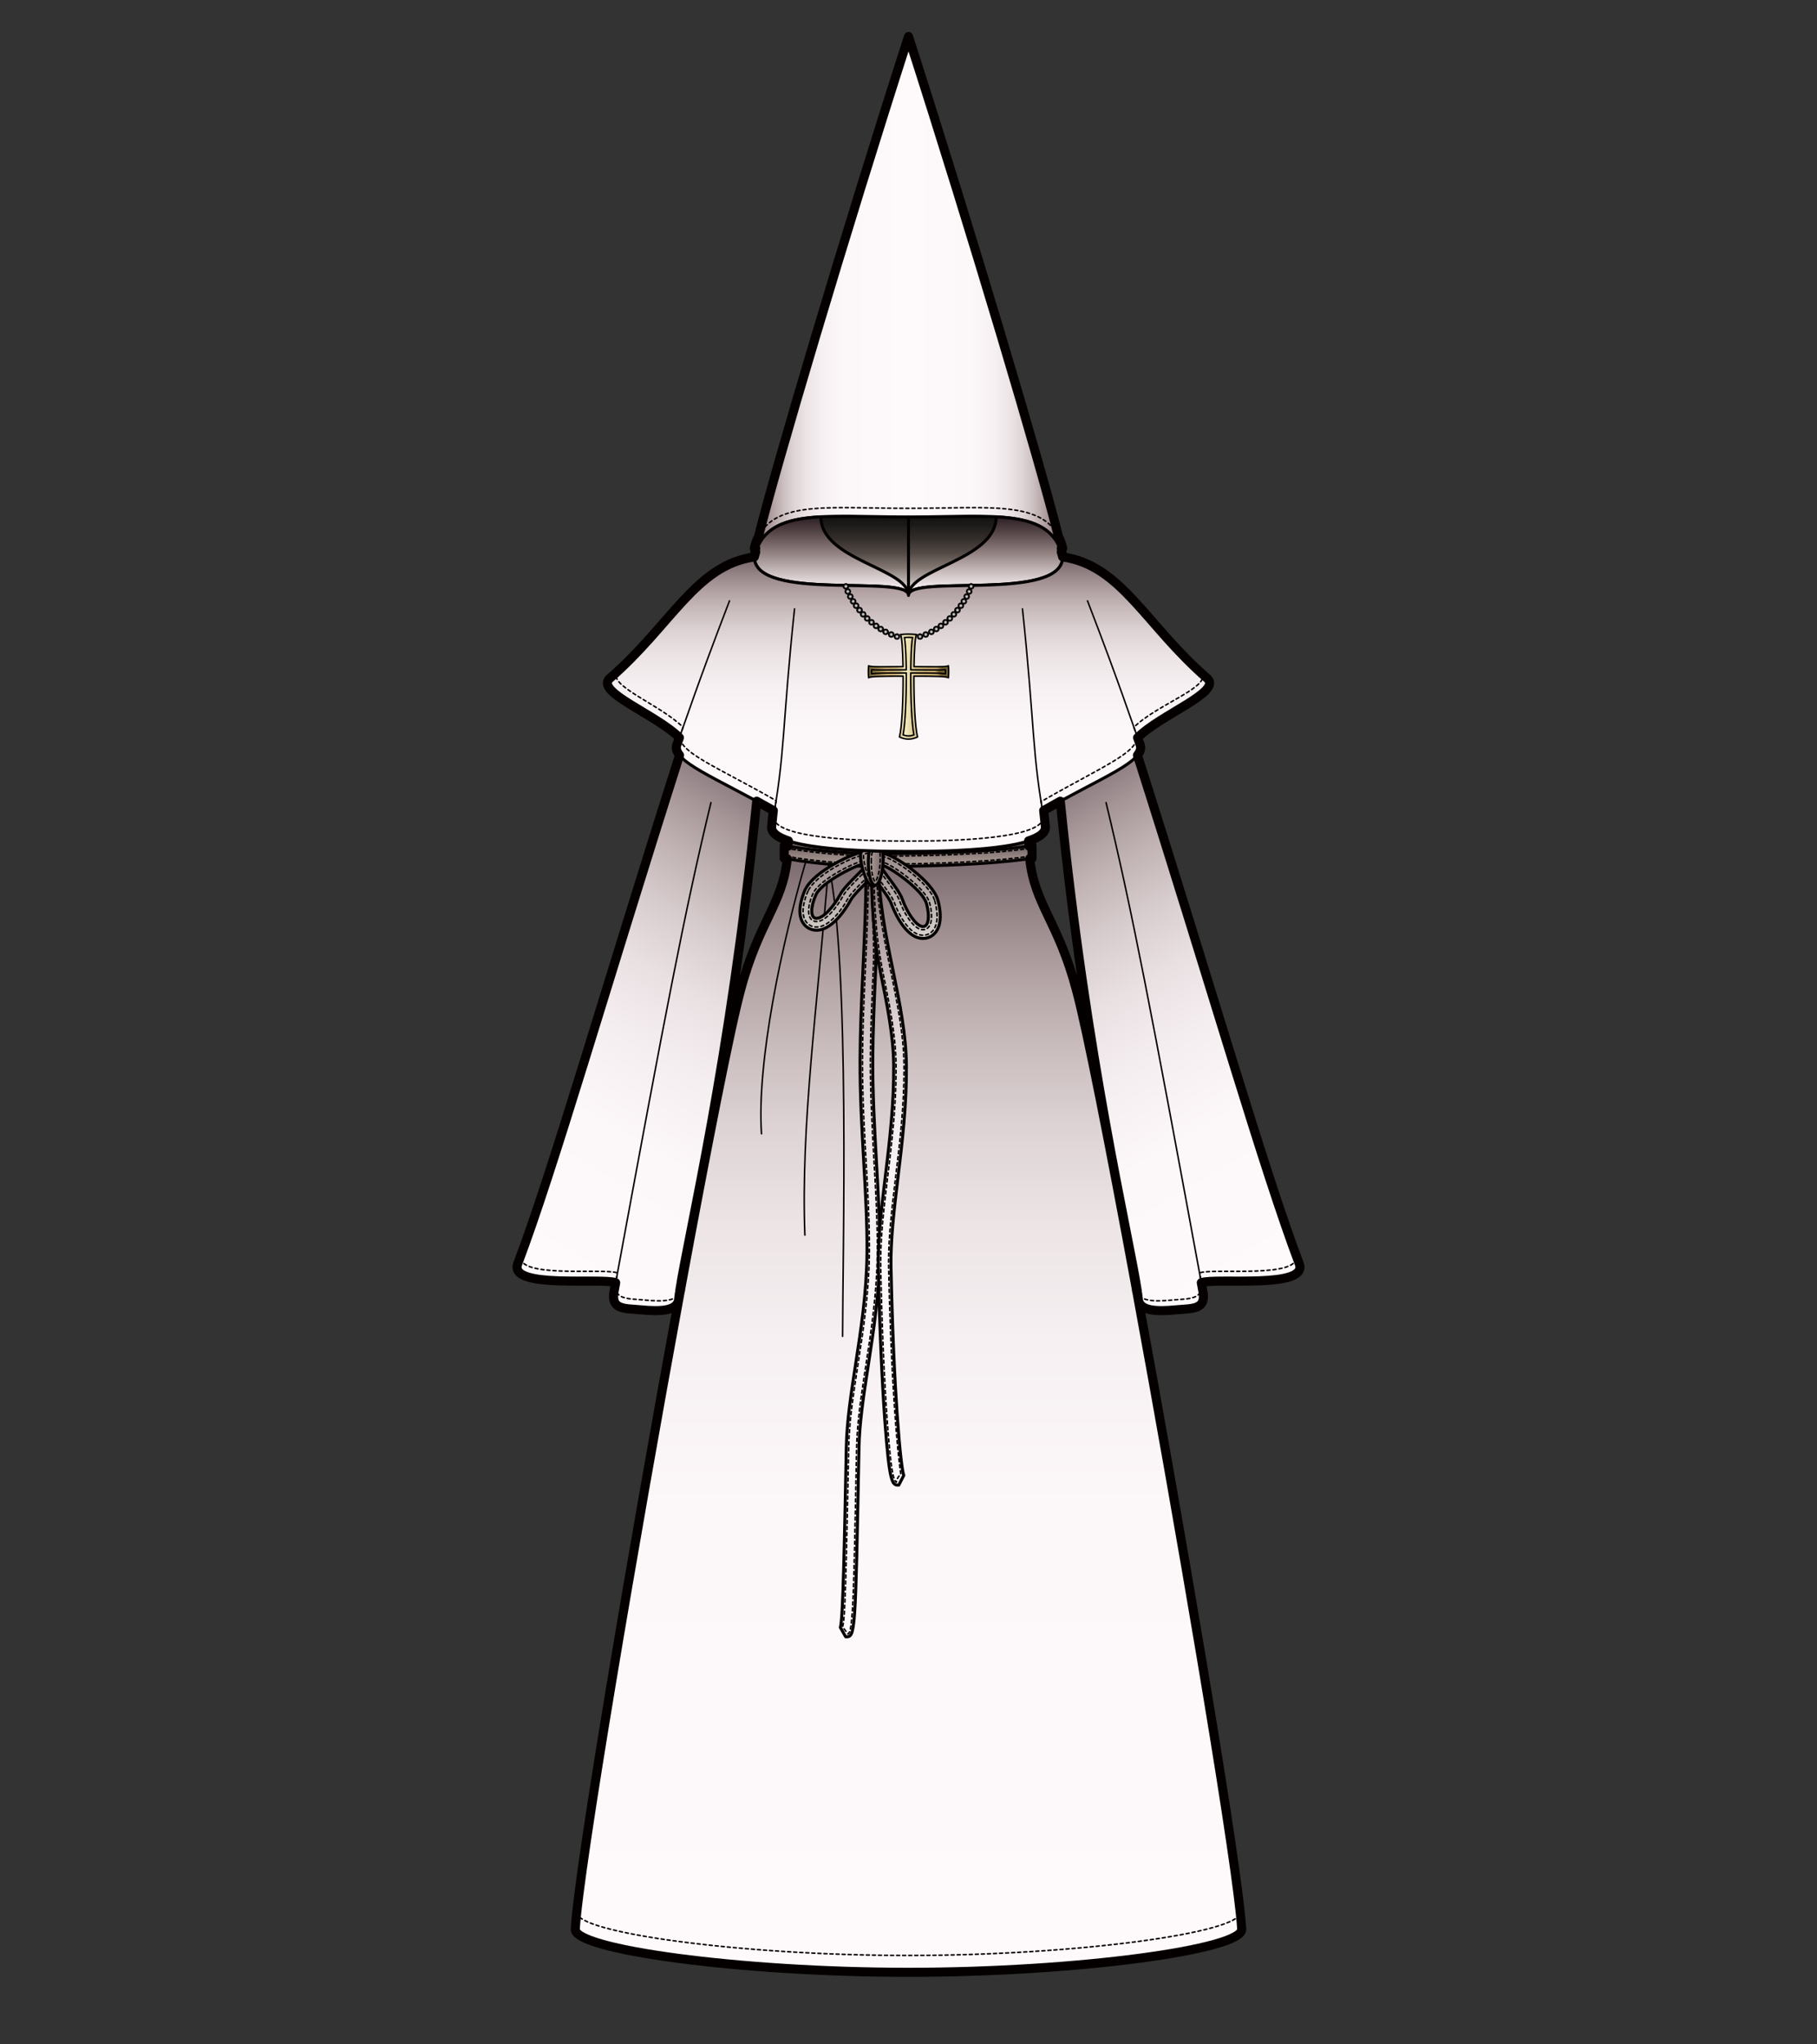
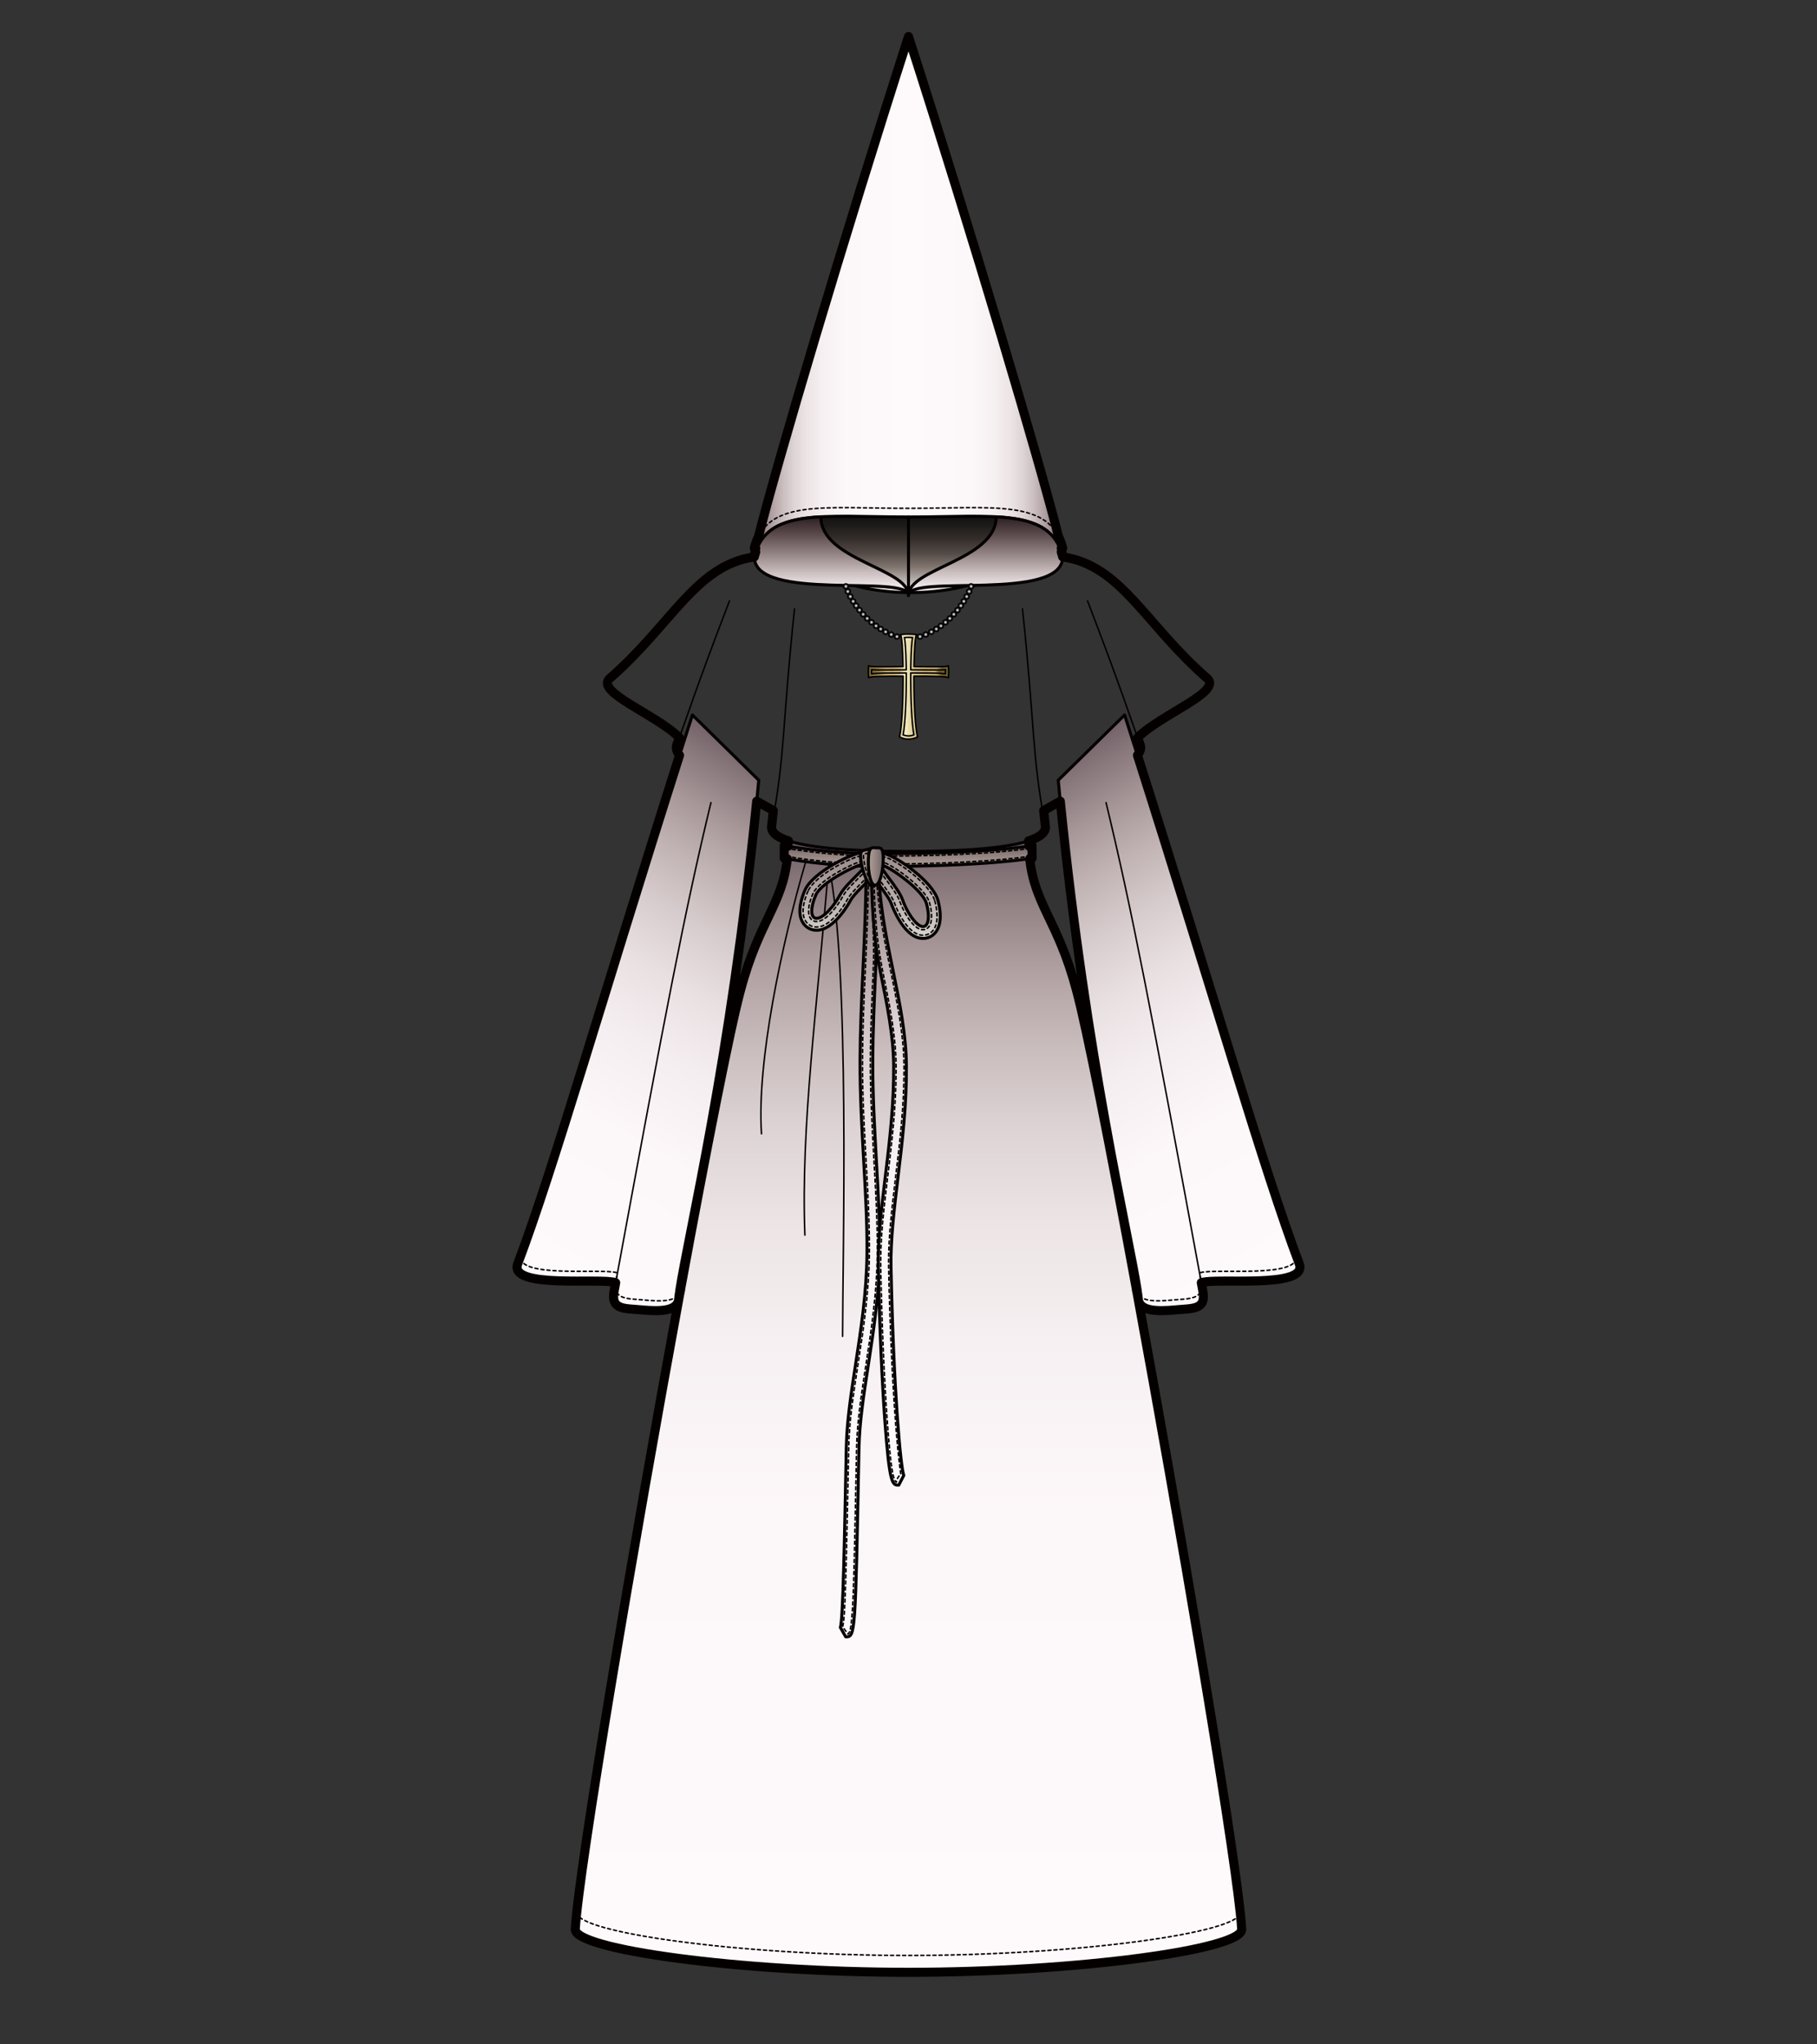
<svg xmlns="http://www.w3.org/2000/svg" version="1.1" id="レイヤー_1" width="600" height="675" viewBox="0 0 600 675" overflow="visible" enable-background="new 0 0 600 675" xml:space="preserve">
  <rect x="0" y="0" width="600" height="675" fill="#333333" stroke="none" />
  <rect fill="none" width="600" height="675" />
  <g>
    <linearGradient id="XMLID_46_" gradientUnits="userSpaceOnUse" x1="300" y1="651.213" x2="300" y2="277.615">
      <stop offset="0.006" style="stop-color:#FEF9FB" />
      <stop offset="0.412" style="stop-color:#FCF7F9" />
      <stop offset="0.558" style="stop-color:#F6F0F2" />
      <stop offset="0.662" style="stop-color:#ECE4E5" />
      <stop offset="0.747" style="stop-color:#DDD3D4" />
      <stop offset="0.819" style="stop-color:#C9BCBD" />
      <stop offset="0.883" style="stop-color:#B1A1A3" />
      <stop offset="0.941" style="stop-color:#958486" />
      <stop offset="0.992" style="stop-color:#76656B" />
      <stop offset="1" style="stop-color:#706167" />
    </linearGradient>
    <path fill="url(#XMLID_46_)" stroke="#040000" stroke-linecap="round" stroke-linejoin="round" d="M300,651.213   c55.722,0,110.484-7.56,110.031-14.244c-1.726-31.238-45.191-275.756-54.566-310.033c-6.764-25.516-15.726-29.205-15.726-49.321   c-9.649,3.191-29.621,3.515-39.739,3.515s-30.09-0.324-39.742-3.515c0,20.116-8.959,23.805-15.724,49.321   c-9.375,34.277-52.84,278.794-54.566,310.033C189.516,643.653,244.279,651.213,300,651.213z" />
    <path fill="none" stroke="#040000" stroke-width="0.5" stroke-linecap="round" stroke-linejoin="round" stroke-dasharray="1" d="   M190.46,631.402c-0.454,6.684,53.819,14.244,109.54,14.244c55.722,0,109.994-7.561,109.541-14.244" />
    <linearGradient id="XMLID_47_" gradientUnits="userSpaceOnUse" x1="274.725" y1="286.082" x2="274.725" y2="279.162">
      <stop offset="0" style="stop-color:#AA9C94" />
      <stop offset="0.227" style="stop-color:#A3948E" />
      <stop offset="0.581" style="stop-color:#8E7F7D" />
      <stop offset="1" style="stop-color:#706167" />
    </linearGradient>
    <path fill="url(#XMLID_47_)" stroke="#040000" stroke-linecap="round" stroke-linejoin="round" d="M258.946,283.352   c0.116,0.028,13.271,2.73,31.557,2.73V281.9c-17.534,0-31.417-2.712-31.528-2.738L258.946,283.352z" />
    <path fill="none" stroke="#040000" stroke-width="0.5" stroke-linecap="round" stroke-linejoin="round" stroke-dasharray="1" d="   M259.734,282.707c2.748,0.513,14.5,2.517,29.984,2.584c0-0.803,0-1.824,0-2.615c-14.562-0.068-26.616-1.986-29.965-2.576" />
    <linearGradient id="XMLID_48_" gradientUnits="userSpaceOnUse" x1="315.001" y1="286.085" x2="315.001" y2="279.162">
      <stop offset="0" style="stop-color:#AA9C94" />
      <stop offset="0.227" style="stop-color:#A3948E" />
      <stop offset="0.581" style="stop-color:#8E7F7D" />
      <stop offset="1" style="stop-color:#706167" />
    </linearGradient>
    <path fill="url(#XMLID_48_)" stroke="#040000" stroke-linecap="round" stroke-linejoin="round" d="M340.81,283.352   c-0.116,0.028-14.743,2.733-51.617,2.733v-4.183c38.036,0,51.478-2.714,51.589-2.74L340.81,283.352z" />
    <path fill="none" stroke="#040000" stroke-width="0.5" stroke-linecap="round" stroke-linejoin="round" stroke-dasharray="1" d="   M340.004,280.094c-3.564,0.592-17.884,2.556-50.028,2.589c0,0.793,0,1.814,0,2.614c32.118-0.035,46.997-2.116,50.044-2.605" />
    <path fill="none" stroke="#040000" stroke-width="0.5" stroke-linecap="round" stroke-linejoin="round" d="M266.061,284.493   c-7.914,27.142-16.214,66.106-14.601,89.855" />
    <path fill="none" stroke="#040000" stroke-width="0.5" stroke-linecap="round" stroke-linejoin="round" d="M273.625,285.598   c-3.69,46.806-9.223,85.771-7.841,122.201" />
    <path fill="none" stroke="#040000" stroke-width="0.5" stroke-linecap="round" stroke-linejoin="round" d="M273.625,285.598   c7.146,32.28,4.61,130.039,4.61,155.632" />
    <linearGradient id="XMLID_49_" gradientUnits="userSpaceOnUse" x1="287.31" y1="309.852" x2="287.31" y2="74.448">
      <stop offset="0.006" style="stop-color:#D6D1CC" />
      <stop offset="0.033" style="stop-color:#C4BDB9" />
      <stop offset="0.091" style="stop-color:#A69997" />
      <stop offset="0.157" style="stop-color:#8B7D7C" />
      <stop offset="0.232" style="stop-color:#776869" />
      <stop offset="0.32" style="stop-color:#695A5C" />
      <stop offset="0.428" style="stop-color:#5E5155" />
      <stop offset="0.579" style="stop-color:#594C50" />
      <stop offset="1" style="stop-color:#574B4F" />
    </linearGradient>
    <path fill="url(#XMLID_49_)" stroke="#040000" stroke-linecap="round" stroke-linejoin="round" d="M309.689,297.187   L309.689,297.187c-1.793-6.354-14.196-14.79-17.687-15.308c-1.199-0.179-2.334,0.113-3.22,0.768   c-0.787-0.852-1.918-1.354-3.191-1.354c-3.53,0-17.037,6.521-19.745,12.542l0,0c-0.953,2.117-2.922,7.414-0.68,10.88   c0.999,1.543,2.633,2.427,4.486,2.427c5.943,0,10.999-9.47,11.209-9.872c0.748-1.42,3.096-3.759,4.81-5.467   c0.968-0.966,1.833-1.828,2.526-2.647c0.574,0.945,1.328,1.961,2.179,3.107c1.446,1.942,3.424,4.601,3.954,6.114   c0.151,0.43,3.759,10.54,9.636,11.413c1.834,0.272,3.582-0.361,4.794-1.742C311.489,304.95,310.318,299.421,309.689,297.187z    M277.393,295.443c-2.001,3.801-5.539,7.777-7.74,7.777c-2.2,0-1.99-3.86-0.23-7.777c1.932-4.296,13.97-10.229,16.169-10.229   C287.793,285.213,279.517,291.41,277.393,295.443z M304.545,305.911c-2.178-0.323-5.092-4.777-6.512-8.831   c-1.508-4.301-8.784-11.647-6.607-11.324c2.174,0.324,13.209,7.963,14.488,12.496C307.08,302.384,306.721,306.235,304.545,305.911z   " />
    <linearGradient id="XMLID_50_" gradientUnits="userSpaceOnUse" x1="283.997" y1="540.436" x2="283.997" y2="285.742">
      <stop offset="0.006" style="stop-color:#FEF9FB" />
      <stop offset="0.412" style="stop-color:#FCF7F9" />
      <stop offset="0.558" style="stop-color:#F6F0F2" />
      <stop offset="0.662" style="stop-color:#ECE4E5" />
      <stop offset="0.747" style="stop-color:#DDD3D4" />
      <stop offset="0.819" style="stop-color:#C9BCBD" />
      <stop offset="0.883" style="stop-color:#B1A1A3" />
      <stop offset="0.941" style="stop-color:#958486" />
      <stop offset="0.992" style="stop-color:#76656B" />
      <stop offset="1" style="stop-color:#706167" />
    </linearGradient>
    <path fill="url(#XMLID_50_)" stroke="#040000" stroke-linecap="round" stroke-linejoin="round" d="M286.012,285.742   c0,11.507-0.523,22.935-1.029,33.988c-0.477,10.412-0.927,20.247-0.971,30.069c-0.049,11.574,0.588,22.811,1.205,33.679   c0.604,10.64,1.174,20.691,1.079,30.404c-0.127,12.941-1.978,24.972-3.768,36.604c-1.49,9.695-2.899,18.852-3.063,27.361   c-0.612,31.816-1.095,56.949-1.958,59.502l1.752,3.086c3.186,0,3.186,0,4.389-62.509c0.158-8.229,1.545-17.251,3.015-26.804   c1.811-11.779,3.686-23.96,3.815-37.201c0.095-9.852-0.479-19.97-1.086-30.682c-0.611-10.805-1.246-21.977-1.197-33.424   c0.043-9.734,0.491-19.526,0.966-29.895c0.508-11.1-0.811-22.578-0.811-34.18H286.012z" />
    <path fill="none" stroke="#040000" stroke-width="0.5" stroke-linecap="round" stroke-linejoin="round" stroke-dasharray="1" d="   M286.781,286.526c-0.022,11.261-0.52,22.432-1.015,33.239c-0.477,10.42-0.926,20.24-0.97,30.038   c-0.002,0.43-0.002,0.861-0.002,1.293c0,11.084,0.61,21.867,1.202,32.307c0.563,9.885,1.093,19.234,1.093,28.303   c0,0.73-0.004,1.458-0.01,2.185c-0.129,12.988-1.981,25.038-3.772,36.692c-1.492,9.691-2.896,18.822-3.058,27.28   c-0.609,31.571-1.019,51.331-1.676,57.716l-0.328,1.554c0,0,1.438,1.991,1.798,2.351c0.6-0.395,1.009-1.798,1.369-6.916   c0.548-7.793,0.849-23.454,1.45-54.653c0.159-8.285,1.55-17.332,3.023-26.91c1.811-11.769,3.677-23.913,3.806-37.088   c0.007-0.731,0.011-1.467,0.011-2.201c0-9.141-0.534-18.532-1.095-28.431c-0.591-10.438-1.202-21.185-1.202-32.199   c0-0.424,0.002-0.848,0.004-1.271c0.042-9.766,0.49-19.559,0.964-29.927c0.083-1.797,0.119-3.595,0.119-5.4   c0-4.593-0.225-9.238-0.458-14.078c-0.219-4.535-0.431-9.217-0.455-13.881C287.228,286.526,287.136,286.526,286.781,286.526z" />
    <linearGradient id="XMLID_51_" gradientUnits="userSpaceOnUse" x1="293.537" y1="490.356" x2="293.537" y2="285.136">
      <stop offset="0.006" style="stop-color:#FEF9FB" />
      <stop offset="0.412" style="stop-color:#FCF7F9" />
      <stop offset="0.558" style="stop-color:#F6F0F2" />
      <stop offset="0.662" style="stop-color:#ECE4E5" />
      <stop offset="0.747" style="stop-color:#DDD3D4" />
      <stop offset="0.819" style="stop-color:#C9BCBD" />
      <stop offset="0.883" style="stop-color:#B1A1A3" />
      <stop offset="0.941" style="stop-color:#958486" />
      <stop offset="0.992" style="stop-color:#76656B" />
      <stop offset="1" style="stop-color:#706167" />
    </linearGradient>
    <path fill="url(#XMLID_51_)" stroke="#040000" stroke-linecap="round" stroke-linejoin="round" d="M287.773,285.136   c0,12.36,0.613,24.373,2.992,35.991c2.195,10.728,4.269,20.86,4.349,30.68c0.101,12.81-1.351,24.904-2.759,36.601   c-1.287,10.7-2.502,20.808-2.313,30.171c0.378,18.57,1.136,36.422,2.136,50.27c1.552,21.508,2.507,21.508,4.602,21.508l1.667-3.228   c-1.035-2.425-3.398-28.136-4.222-68.635c-0.185-9.071,1.013-19.036,2.283-29.587c1.422-11.826,2.894-24.056,2.787-37.133   c-0.081-10.226-2.195-20.553-4.431-31.484c-2.337-11.415-4.753-23.216-4.753-35.153H287.773z" />
    <path fill="none" stroke="#040000" stroke-width="0.5" stroke-linecap="round" stroke-linejoin="round" stroke-dasharray="1" d="   M288.564,285.92c0.033,14.326,0.949,25.177,2.969,35.049c2.204,10.766,4.284,20.932,4.363,30.832   c0.004,0.432,0.006,0.863,0.006,1.293c0,12.383-1.408,24.082-2.769,35.408c-1.195,9.932-2.328,19.346-2.328,28.104   c0,0.656,0.008,1.309,0.02,1.957c0.377,18.557,1.136,36.395,2.134,50.23c1.202,16.652,2.033,19.951,3.034,20.608   c0-1.138,1.321-2.714,1.482-2.684c-1.189-7.04-3.303-32.108-4.037-68.208c-0.013-0.633-0.019-1.268-0.019-1.906   c0-8.604,1.123-17.941,2.307-27.788c1.372-11.401,2.79-23.174,2.79-35.71c0-0.441-0.002-0.883-0.006-1.326   c-0.082-10.146-2.186-20.434-4.415-31.325c-2.295-11.209-4.63-22.787-4.734-34.534C289.016,285.92,288.921,285.92,288.564,285.92z" />
    <path fill="none" stroke="#040000" stroke-width="0.5" stroke-linecap="round" stroke-linejoin="round" stroke-dasharray="1" d="   M266.802,294.263L266.802,294.263c-0.688,1.529-2.776,6.761-0.757,9.883c0.803,1.239,2.118,1.95,3.608,1.95   c4.25,0,8.586-6.093,10.285-9.315c0.819-1.557,3.13-3.86,4.987-5.711c3.19-3.178,4.56-4.67,3.677-6.809   c-0.49-1.186-1.644-1.923-3.011-1.923C282.323,282.338,269.313,288.676,266.802,294.263z" />
    <path fill="none" stroke="#040000" stroke-width="0.5" stroke-linecap="round" stroke-linejoin="round" stroke-dasharray="1" d="   M268.47,295.013L268.47,295.013c-1.219,2.714-2.093,6.277-0.888,8.139c0.464,0.718,1.201,1.115,2.071,1.115   c3.116,0,6.968-5.114,8.665-8.337c0.953-1.807,3.377-4.222,5.326-6.163c2.707-2.699,3.723-3.709,3.269-4.806   c-0.099-0.237-0.424-0.792-1.32-0.792C283.044,284.167,270.558,290.37,268.47,295.013z" />
    <path fill="none" stroke="#040000" stroke-width="0.5" stroke-linecap="round" stroke-linejoin="round" stroke-dasharray="1" d="   M308.684,297.47L308.684,297.47c0.455,1.615,1.75,7.097-0.705,9.887c-0.977,1.108-2.383,1.618-3.857,1.399   c-4.204-0.625-7.597-7.29-8.803-10.726c-0.582-1.66-2.529-4.278-4.093-6.383c-2.688-3.612-3.823-5.29-2.638-7.274   c0.66-1.102,1.911-1.661,3.261-1.459C295.082,283.393,307.019,291.573,308.684,297.47z" />
    <path fill="none" stroke="#040000" stroke-width="0.5" stroke-linecap="round" stroke-linejoin="round" stroke-dasharray="1" d="   M306.922,297.968L306.922,297.968c0.807,2.863,1.146,6.516-0.318,8.181c-0.566,0.642-1.352,0.925-2.214,0.798   c-3.082-0.458-6.14-6.083-7.345-9.521c-0.675-1.926-2.718-4.671-4.358-6.877c-2.283-3.069-3.139-4.218-2.529-5.235   c0.134-0.221,0.535-0.723,1.421-0.59C294.101,285.097,305.539,293.067,306.922,297.968z" />
    <linearGradient id="XMLID_52_" gradientUnits="userSpaceOnUse" x1="284.157" y1="286.449" x2="289.702" y2="286.449">
      <stop offset="0" style="stop-color:#AA9C94" />
      <stop offset="0.227" style="stop-color:#A3948E" />
      <stop offset="0.581" style="stop-color:#8E7F7D" />
      <stop offset="1" style="stop-color:#706167" />
    </linearGradient>
    <path fill="url(#XMLID_52_)" stroke="#040000" stroke-linecap="round" stroke-linejoin="round" d="M289.245,283.886   c0.855,4.491,0.474,8.396-0.851,8.725c-1.326,0.329-3.094-3.044-3.947-7.532c-0.854-4.491,0.324-4.21,1.651-4.539   C287.424,280.213,288.392,279.396,289.245,283.886z" />
    <path fill="none" stroke="#040000" stroke-width="0.5" stroke-linecap="round" stroke-linejoin="round" stroke-dasharray="1" d="   M286.75,281.637l-0.421,0.117l-0.424,0.094c-0.256,0.052-0.643,0.131-0.693,0.23c-0.03,0.055-0.131,0.329-0.042,1.252   c0.037,0.383,0.105,0.876,0.229,1.511c0.824,4.344,2.312,6.564,2.766,6.557c0.408-0.207,0.958-2.932,0.131-7.276   c-0.413-2.173-0.767-2.55-0.835-2.604C287.38,281.453,287.001,281.563,286.75,281.637z" />
    <linearGradient id="XMLID_53_" gradientUnits="userSpaceOnUse" x1="286.729" y1="286.085" x2="291.657" y2="286.085">
      <stop offset="0" style="stop-color:#AA9C94" />
      <stop offset="0.227" style="stop-color:#A3948E" />
      <stop offset="0.581" style="stop-color:#8E7F7D" />
      <stop offset="1" style="stop-color:#706167" />
    </linearGradient>
    <path fill="url(#XMLID_53_)" stroke="#040000" stroke-linecap="round" stroke-linejoin="round" d="M291.646,284.039   c-0.127,4.594-1.332,8.287-2.686,8.247c-1.354-0.042-2.35-3.8-2.221-8.396c0.125-4.594,1.208-4,2.565-3.96   C290.661,279.971,291.774,279.442,291.646,284.039z" />
-     <path fill="none" stroke="#040000" stroke-width="0.5" stroke-linecap="round" stroke-linejoin="round" stroke-dasharray="1" d="   M287.718,283.99L287.718,283.99c-0.126,4.477,0.845,6.898,1.234,7.062c0.445-0.081,1.593-2.594,1.719-7.114   c0.063-2.316-0.229-2.707-0.239-2.724c-0.085-0.055-0.437-0.049-0.669-0.047h-0.436l-0.435-0.026   C288.076,281.082,287.797,281.061,287.718,283.99z" />
    <linearGradient id="XMLID_54_" gradientUnits="userSpaceOnUse" x1="10819.244" y1="422.198" x2="10913.306" y2="259.279" gradientTransform="matrix(-1 0 0 1 11244.463 0)">
      <stop offset="0.006" style="stop-color:#FEF9FB" />
      <stop offset="0.299" style="stop-color:#FCF7F9" />
      <stop offset="0.455" style="stop-color:#F5EEF0" />
      <stop offset="0.579" style="stop-color:#E9E0E2" />
      <stop offset="0.685" style="stop-color:#D7CCCD" />
      <stop offset="0.781" style="stop-color:#C1B3B4" />
      <stop offset="0.869" style="stop-color:#A69698" />
      <stop offset="0.949" style="stop-color:#87767A" />
      <stop offset="1" style="stop-color:#706167" />
    </linearGradient>
    <path fill="url(#XMLID_54_)" stroke="#040000" stroke-linecap="round" stroke-linejoin="round" d="M429.021,417.238   c-12.563-33.311-29.983-94.887-57.662-181.169l-21.918,21.551c9.134,95.469,25.085,156.955,26.5,171.766   c0.813,3.425,5.799,3.723,12.464,3.084c5.253-0.502,9.898,0.053,8.841-5.956c-0.186-1.007-0.37-2.007-0.553-2.997   C401.32,421.79,432.24,425.684,429.021,417.238z" />
    <path fill="none" stroke="#040000" stroke-width="0.5" stroke-linecap="round" stroke-linejoin="round" d="M397.246,426.515   c-17.256-93.777-23.337-125.513-32.01-161.51" />
    <linearGradient id="XMLID_55_" gradientUnits="userSpaceOnUse" x1="-44.466" y1="422.198" x2="49.595" y2="259.279" gradientTransform="matrix(1 0 0 1 219.248 0)">
      <stop offset="0.006" style="stop-color:#FEF9FB" />
      <stop offset="0.299" style="stop-color:#FCF7F9" />
      <stop offset="0.455" style="stop-color:#F5EEF0" />
      <stop offset="0.579" style="stop-color:#E9E0E2" />
      <stop offset="0.685" style="stop-color:#D7CCCD" />
      <stop offset="0.781" style="stop-color:#C1B3B4" />
      <stop offset="0.869" style="stop-color:#A69698" />
      <stop offset="0.949" style="stop-color:#87767A" />
      <stop offset="1" style="stop-color:#706167" />
    </linearGradient>
    <path fill="url(#XMLID_55_)" stroke="#040000" stroke-linecap="round" stroke-linejoin="round" d="M170.978,417.238   c12.562-33.311,29.984-94.887,57.663-181.169l21.917,21.551c-9.133,95.469-25.083,156.955-26.5,171.766   c-0.812,3.425-5.797,3.723-12.463,3.084c-5.253-0.502-9.897,0.053-8.84-5.956c0.185-1.007,0.37-2.007,0.552-2.997   C198.68,421.79,167.76,425.684,170.978,417.238z" />
    <path fill="none" stroke="#040000" stroke-width="0.5" stroke-linecap="round" stroke-linejoin="round" stroke-dasharray="1" d="   M224.654,426.152c-0.811,3.424-5.19,3.721-11.855,3.084c-5.254-0.504-10.508,0.053-9.45-5.958c0.185-1.007,0.369-2.006,0.551-2.997   c-4.626-1.727-34.938,2.166-31.719-6.281" />
    <path fill="none" stroke="#040000" stroke-width="0.5" stroke-linecap="round" stroke-linejoin="round" stroke-dasharray="1" d="   M375.346,426.152c0.811,3.424,5.19,3.721,11.854,3.084c5.256-0.504,10.51,0.053,9.452-5.958c-0.186-1.007-0.37-2.006-0.553-2.997   c4.626-1.727,34.938,2.166,31.72-6.281" />
    <path fill="none" stroke="#040000" stroke-width="0.5" stroke-linecap="round" stroke-linejoin="round" d="M202.754,426.515   c17.256-93.777,23.336-125.513,32.011-161.51" />
    <linearGradient id="XMLID_56_" gradientUnits="userSpaceOnUse" x1="300.764" y1="195.666" x2="300.764" y2="158.518">
      <stop offset="0" style="stop-color:#FEF9FB" />
      <stop offset="0.108" style="stop-color:#BAB1AE" />
      <stop offset="0.227" style="stop-color:#817570" />
      <stop offset="0.348" style="stop-color:#544B47" />
      <stop offset="0.472" style="stop-color:#352F2C" />
      <stop offset="0.597" style="stop-color:#1D1B19" />
      <stop offset="0.725" style="stop-color:#0D0D0C" />
      <stop offset="0.857" style="stop-color:#060202" />
      <stop offset="1" style="stop-color:#040000" />
    </linearGradient>
    <ellipse fill="url(#XMLID_56_)" stroke="#040000" stroke-linecap="round" stroke-linejoin="round" cx="300.763" cy="177.092" rx="38.392" ry="18.574" />
    <linearGradient id="XMLID_57_" gradientUnits="userSpaceOnUse" x1="249.081" y1="97.965" x2="350.919" y2="97.965">
      <stop offset="0" style="stop-color:#706167" />
      <stop offset="0.004" style="stop-color:#76656B" />
      <stop offset="0.03" style="stop-color:#958486" />
      <stop offset="0.059" style="stop-color:#B1A1A3" />
      <stop offset="0.091" style="stop-color:#C9BCBD" />
      <stop offset="0.127" style="stop-color:#DDD3D4" />
      <stop offset="0.17" style="stop-color:#ECE4E5" />
      <stop offset="0.222" style="stop-color:#F6F0F2" />
      <stop offset="0.296" style="stop-color:#FCF7F9" />
      <stop offset="0.5" style="stop-color:#FEF9FB" />
      <stop offset="0.704" style="stop-color:#FCF7F9" />
      <stop offset="0.778" style="stop-color:#F6F0F2" />
      <stop offset="0.83" style="stop-color:#ECE4E5" />
      <stop offset="0.873" style="stop-color:#DDD3D4" />
      <stop offset="0.909" style="stop-color:#C9BCBD" />
      <stop offset="0.941" style="stop-color:#B1A1A3" />
      <stop offset="0.97" style="stop-color:#958486" />
      <stop offset="0.996" style="stop-color:#76656B" />
      <stop offset="1" style="stop-color:#706167" />
    </linearGradient>
    <path fill="url(#XMLID_57_)" stroke="#040000" stroke-linecap="round" stroke-linejoin="round" d="M249.081,183.874   c3.92-16.317,22.775-13.181,50.919-13.181c28.145,0,46.998-3.136,50.919,13.181c0-5.55-26.364-95.506-50.919-171.817   C275.446,88.367,249.081,178.323,249.081,183.874z" />
    <path fill="none" stroke="#040000" stroke-width="0.5" stroke-linecap="round" stroke-linejoin="round" stroke-dasharray="1" d="   M249.081,181.021c3.92-16.316,22.775-13.181,50.919-13.181c28.145,0,46.998-3.136,50.919,13.181" />
    <linearGradient id="XMLID_58_" gradientUnits="userSpaceOnUse" x1="274.541" y1="196.593" x2="274.541" y2="170.634">
      <stop offset="0" style="stop-color:#FEF9FB" />
      <stop offset="0.104" style="stop-color:#F0E9EB" />
      <stop offset="0.288" style="stop-color:#CBBFC0" />
      <stop offset="0.53" style="stop-color:#938383" />
      <stop offset="0.817" style="stop-color:#524244" />
      <stop offset="1" style="stop-color:#2B2026" />
    </linearGradient>
    <path fill="url(#XMLID_58_)" stroke="#040000" stroke-linecap="round" stroke-linejoin="round" d="M300,196.593   c0-9.02-28.941-11.61-28.941-25.958c-11.889,0.663-19.625,3.448-21.978,13.239C249.081,198.905,300,189.423,300,196.593z" />
    <linearGradient id="XMLID_59_" gradientUnits="userSpaceOnUse" x1="325.459" y1="196.593" x2="325.459" y2="170.634">
      <stop offset="0" style="stop-color:#FEF9FB" />
      <stop offset="0.104" style="stop-color:#F0E9EB" />
      <stop offset="0.288" style="stop-color:#CBBFC0" />
      <stop offset="0.53" style="stop-color:#938383" />
      <stop offset="0.817" style="stop-color:#524244" />
      <stop offset="1" style="stop-color:#2B2026" />
    </linearGradient>
    <path fill="url(#XMLID_59_)" stroke="#040000" stroke-linecap="round" stroke-linejoin="round" d="M300,196.593   c0-9.02,28.939-11.61,28.939-25.958c11.891,0.663,19.627,3.448,21.979,13.239C350.919,198.905,300,189.423,300,196.593z" />
    <line fill="none" stroke="#040000" stroke-linecap="round" stroke-linejoin="round" x1="300" y1="196.593" x2="300" y2="170.688" />
    <linearGradient id="XMLID_60_" gradientUnits="userSpaceOnUse" x1="300" y1="281.13" x2="300" y2="183.874">
      <stop offset="0.006" style="stop-color:#FEF9FB" />
      <stop offset="0.412" style="stop-color:#FCF7F9" />
      <stop offset="0.558" style="stop-color:#F6F0F2" />
      <stop offset="0.662" style="stop-color:#ECE4E5" />
      <stop offset="0.747" style="stop-color:#DDD3D4" />
      <stop offset="0.819" style="stop-color:#C9BCBD" />
      <stop offset="0.883" style="stop-color:#B1A1A3" />
      <stop offset="0.941" style="stop-color:#958486" />
      <stop offset="0.992" style="stop-color:#76656B" />
      <stop offset="1" style="stop-color:#706167" />
    </linearGradient>
-     <path fill="url(#XMLID_60_)" stroke="#040000" stroke-linecap="round" stroke-linejoin="round" d="M300,281.13   c13.963,0,46.703-0.614,45.166-8.536c-0.316-1.659-0.605-3.245-0.872-4.775l0.002-0.001c19.311-11.138,34.11-16.401,32.198-21.95   c-0.281-0.759-0.561-1.527-0.844-2.316c7.632-7.631,27.625-14.954,23.135-19.443c-20.58-17.806-28.421-37.441-47.866-40.235   c0,15.031-50.919,5.55-50.919,12.719c0-7.169-50.919,2.312-50.919-12.719c-19.445,2.794-27.286,22.429-47.867,40.235   c-4.489,4.49,15.503,11.812,23.134,19.443c-0.282,0.789-0.563,1.557-0.843,2.316c-1.912,5.548,12.886,10.812,32.199,21.95   l0.002,0.001c-0.266,1.53-0.555,3.116-0.872,4.775C253.297,280.516,286.037,281.13,300,281.13z" />
-     <path fill="none" stroke="#040000" stroke-width="0.5" stroke-linecap="round" stroke-linejoin="round" stroke-dasharray="1" d="   M204.125,221.561c-4.489,4.49,13.806,10.935,21.438,18.566c-0.283,0.789-0.541,1.556-0.82,2.316   c-1.912,5.547,12.283,10.811,31.594,21.95l0,0c-0.266,1.53-0.552,3.117-0.871,4.775c-1.535,7.922,30.57,8.538,44.533,8.538   s46.068-0.615,44.532-8.538c-0.317-1.658-0.542-3.245-0.807-4.774l0.57-0.001c19.311-11.139,32.872-16.403,30.96-21.95   c-0.28-0.76-0.536-1.527-0.819-2.316c7.632-7.631,26.493-13.615,22.004-18.104" />
    <path fill="none" stroke="#040000" stroke-width="0.5" stroke-linecap="round" stroke-linejoin="round" d="M240.886,198.396   c-11.067,28.802-14.151,38.711-17.38,47.472" />
    <path fill="none" stroke="#040000" stroke-width="0.5" stroke-linecap="round" stroke-linejoin="round" d="M262.366,201.048   c-4.15,39.042-3.031,48.027-7.532,71.546" />
    <path fill="none" stroke="#040000" stroke-width="0.5" stroke-linecap="round" stroke-linejoin="round" d="M359.115,198.396   c11.066,28.802,14.15,38.711,17.379,47.472" />
    <path fill="none" stroke="#040000" stroke-width="0.5" stroke-linecap="round" stroke-linejoin="round" d="M337.635,201.048   c4.149,39.042,3.031,48.027,7.531,71.546" />
    <g>
      <radialGradient id="XMLID_61_" cx="303.806" cy="210.181" r="0.813" gradientUnits="userSpaceOnUse">
        <stop offset="0" style="stop-color:#FFFFFF" />
        <stop offset="1" style="stop-color:#000000" />
      </radialGradient>
      <circle fill="url(#XMLID_61_)" stroke="#040000" stroke-width="0.5" stroke-linecap="round" stroke-linejoin="round" cx="303.805" cy="210.182" r="0.813" />
      <radialGradient id="XMLID_62_" cx="305.695" cy="209.499" r="0.812" gradientUnits="userSpaceOnUse">
        <stop offset="0" style="stop-color:#FFFFFF" />
        <stop offset="1" style="stop-color:#000000" />
      </radialGradient>
      <circle fill="url(#XMLID_62_)" stroke="#040000" stroke-width="0.5" stroke-linecap="round" stroke-linejoin="round" cx="305.695" cy="209.499" r="0.813" />
      <radialGradient id="XMLID_63_" cx="307.553" cy="208.627" r="0.813" gradientUnits="userSpaceOnUse">
        <stop offset="0" style="stop-color:#FFFFFF" />
        <stop offset="1" style="stop-color:#000000" />
      </radialGradient>
      <circle fill="url(#XMLID_63_)" stroke="#040000" stroke-width="0.5" stroke-linecap="round" stroke-linejoin="round" cx="307.553" cy="208.626" r="0.813" />
      <radialGradient id="XMLID_64_" cx="309.185" cy="207.685" r="0.813" gradientUnits="userSpaceOnUse">
        <stop offset="0" style="stop-color:#FFFFFF" />
        <stop offset="1" style="stop-color:#000000" />
      </radialGradient>
      <circle fill="url(#XMLID_64_)" stroke="#040000" stroke-width="0.5" stroke-linecap="round" stroke-linejoin="round" cx="309.185" cy="207.685" r="0.814" />
      <radialGradient id="XMLID_65_" cx="310.703" cy="206.654" r="0.813" gradientUnits="userSpaceOnUse">
        <stop offset="0" style="stop-color:#FFFFFF" />
        <stop offset="1" style="stop-color:#000000" />
      </radialGradient>
      <circle fill="url(#XMLID_65_)" stroke="#040000" stroke-width="0.5" stroke-linecap="round" stroke-linejoin="round" cx="310.704" cy="206.654" r="0.814" />
      <radialGradient id="XMLID_66_" cx="312.22" cy="205.463" r="0.813" gradientUnits="userSpaceOnUse">
        <stop offset="0" style="stop-color:#FFFFFF" />
        <stop offset="1" style="stop-color:#000000" />
      </radialGradient>
      <circle fill="url(#XMLID_66_)" stroke="#040000" stroke-width="0.5" stroke-linecap="round" stroke-linejoin="round" cx="312.22" cy="205.463" r="0.812" />
      <radialGradient id="XMLID_67_" cx="313.633" cy="204.192" r="0.813" gradientUnits="userSpaceOnUse">
        <stop offset="0" style="stop-color:#FFFFFF" />
        <stop offset="1" style="stop-color:#000000" />
      </radialGradient>
      <circle fill="url(#XMLID_67_)" stroke="#040000" stroke-width="0.5" stroke-linecap="round" stroke-linejoin="round" cx="313.633" cy="204.192" r="0.813" />
      <radialGradient id="XMLID_68_" cx="314.969" cy="202.83" r="0.813" gradientUnits="userSpaceOnUse">
        <stop offset="0" style="stop-color:#FFFFFF" />
        <stop offset="1" style="stop-color:#000000" />
      </radialGradient>
      <circle fill="url(#XMLID_68_)" stroke="#040000" stroke-width="0.5" stroke-linecap="round" stroke-linejoin="round" cx="314.969" cy="202.831" r="0.813" />
      <radialGradient id="XMLID_69_" cx="316.173" cy="201.445" r="0.812" gradientUnits="userSpaceOnUse">
        <stop offset="0" style="stop-color:#FFFFFF" />
        <stop offset="1" style="stop-color:#000000" />
      </radialGradient>
      <circle fill="url(#XMLID_69_)" stroke="#040000" stroke-width="0.5" stroke-linecap="round" stroke-linejoin="round" cx="316.173" cy="201.446" r="0.813" />
      <radialGradient id="XMLID_70_" cx="317.294" cy="199.992" r="0.813" gradientUnits="userSpaceOnUse">
        <stop offset="0" style="stop-color:#FFFFFF" />
        <stop offset="1" style="stop-color:#000000" />
      </radialGradient>
      <circle fill="url(#XMLID_70_)" stroke="#040000" stroke-width="0.5" stroke-linecap="round" stroke-linejoin="round" cx="317.294" cy="199.99" r="0.813" />
      <radialGradient id="XMLID_71_" cx="318.277" cy="198.55" r="0.813" gradientUnits="userSpaceOnUse">
        <stop offset="0" style="stop-color:#FFFFFF" />
        <stop offset="1" style="stop-color:#000000" />
      </radialGradient>
      <circle fill="url(#XMLID_71_)" stroke="#040000" stroke-width="0.5" stroke-linecap="round" stroke-linejoin="round" cx="318.277" cy="198.551" r="0.813" />
      <radialGradient id="XMLID_72_" cx="319.215" cy="196.965" r="0.813" gradientUnits="userSpaceOnUse">
        <stop offset="0" style="stop-color:#FFFFFF" />
        <stop offset="1" style="stop-color:#000000" />
      </radialGradient>
      <circle fill="url(#XMLID_72_)" stroke="#040000" stroke-width="0.5" stroke-linecap="round" stroke-linejoin="round" cx="319.215" cy="196.965" r="0.813" />
      <radialGradient id="XMLID_73_" cx="320.036" cy="195.296" r="0.813" gradientUnits="userSpaceOnUse">
        <stop offset="0" style="stop-color:#FFFFFF" />
        <stop offset="1" style="stop-color:#000000" />
      </radialGradient>
      <circle fill="url(#XMLID_73_)" stroke="#040000" stroke-width="0.5" stroke-linecap="round" stroke-linejoin="round" cx="320.036" cy="195.296" r="0.813" />
      <radialGradient id="XMLID_74_" cx="320.678" cy="193.596" r="0.813" gradientUnits="userSpaceOnUse">
        <stop offset="0" style="stop-color:#FFFFFF" />
        <stop offset="1" style="stop-color:#000000" />
      </radialGradient>
      <circle fill="url(#XMLID_74_)" stroke="#040000" stroke-width="0.5" stroke-linecap="round" stroke-linejoin="round" cx="320.678" cy="193.595" r="0.813" />
    </g>
    <g>
      <linearGradient id="XMLID_75_" gradientUnits="userSpaceOnUse" x1="286.738" y1="226.704" x2="313.261" y2="226.704">
        <stop offset="0.006" style="stop-color:#71602C" />
        <stop offset="0.219" style="stop-color:#CEB072" />
        <stop offset="0.297" style="stop-color:#D0B273" />
        <stop offset="0.344" style="stop-color:#D3B87B" />
        <stop offset="0.382" style="stop-color:#DAC38A" />
        <stop offset="0.415" style="stop-color:#E4D29F" />
        <stop offset="0.446" style="stop-color:#F0E6BB" />
        <stop offset="0.455" style="stop-color:#F5EEC5" />
        <stop offset="0.515" style="stop-color:#E8DAA9" />
        <stop offset="0.589" style="stop-color:#DDC890" />
        <stop offset="0.668" style="stop-color:#D5BA7E" />
        <stop offset="0.753" style="stop-color:#D0B374" />
        <stop offset="0.854" style="stop-color:#CEB072" />
        <stop offset="0.916" style="stop-color:#71602C" />
      </linearGradient>
      <path fill="url(#XMLID_75_)" stroke="#000000" stroke-width="0.5" stroke-linecap="round" stroke-linejoin="round" d="    M313.261,221.752c0-0.683-0.03-1.332-0.089-1.946c-0.321,0.484-4.991,0.336-11.359,0.308c0.089-5.609,0.391-10.104,0.874-10.603    c-0.866-0.096-1.767-0.142-2.687-0.142c-0.918,0-1.814,0.046-2.681,0.142c0.483,0.499,0.785,4.993,0.875,10.603    c-6.371,0.029-11.044,0.177-11.366-0.308c-0.059,0.616-0.089,1.264-0.089,1.946c0,0.666,0.029,1.345,0.085,2.035    c0.322-0.484,5.011-0.533,11.398-0.538c0.016,7.896-0.364,16.857-1.21,20.078c0.961,0.459,1.96,0.711,2.988,0.711    c1.03,0,2.033-0.252,2.996-0.711c-0.85-3.22-1.226-12.181-1.212-20.078c6.383,0.005,11.072,0.054,11.394,0.538    C313.232,223.098,313.261,222.417,313.261,221.752z" />
      <linearGradient id="XMLID_76_" gradientUnits="userSpaceOnUse" x1="287.784" y1="226.704" x2="312.216" y2="226.704">
        <stop offset="0.006" style="stop-color:#71602C" />
        <stop offset="0.219" style="stop-color:#CEB072" />
        <stop offset="0.297" style="stop-color:#D0B273" />
        <stop offset="0.344" style="stop-color:#D3B87B" />
        <stop offset="0.382" style="stop-color:#DAC38A" />
        <stop offset="0.415" style="stop-color:#E4D29F" />
        <stop offset="0.446" style="stop-color:#F0E6BB" />
        <stop offset="0.455" style="stop-color:#F5EEC5" />
        <stop offset="0.515" style="stop-color:#E8DAA9" />
        <stop offset="0.589" style="stop-color:#DDC890" />
        <stop offset="0.668" style="stop-color:#D5BA7E" />
        <stop offset="0.753" style="stop-color:#D0B374" />
        <stop offset="0.854" style="stop-color:#CEB072" />
        <stop offset="0.916" style="stop-color:#71602C" />
      </linearGradient>
      <path fill="url(#XMLID_76_)" stroke="#000000" stroke-width="0.5" stroke-linecap="round" stroke-linejoin="round" d="    M298.672,210.485c0.247,1.436,0.481,4.153,0.568,9.613l0.017,1.055l-4.359,0.03c-3.758,0.031-5.85,0.035-7.083-0.075    c-0.013,0.293-0.03,0.644-0.03,0.644s0.017,0.382,0.03,0.713c1.553-0.195,4.466-0.257,10.407-0.262l1.043-0.001    c0,0,0.002,1.326,0.002,1.467c0,6.571-0.283,14.978-1.053,18.982c0.598,0.202,1.198,0.341,1.786,0.341    c0.592,0,1.192-0.139,1.793-0.341c-0.771-4.002-1.054-12.407-1.054-18.981c0-0.142,0.002-1.468,0.002-1.468l1.045,0.001    c5.936,0.004,8.847,0.067,10.398,0.261c0.015-0.33,0.031-0.712,0.031-0.712s-0.017-0.351-0.029-0.644    c-1.231,0.109-3.323,0.105-7.075,0.075l-4.358-0.03l0.015-1.055c0.085-5.46,0.317-8.178,0.566-9.613    c-0.666-0.035-1.334-0.07-1.334-0.07S299.335,210.45,298.672,210.485z" />
    </g>
    <g>
      <radialGradient id="XMLID_77_" cx="296.195" cy="210.181" r="0.813" gradientUnits="userSpaceOnUse">
        <stop offset="0" style="stop-color:#FFFFFF" />
        <stop offset="1" style="stop-color:#000000" />
      </radialGradient>
      <circle fill="url(#XMLID_77_)" stroke="#040000" stroke-width="0.5" stroke-linecap="round" stroke-linejoin="round" cx="296.195" cy="210.182" r="0.812" />
      <radialGradient id="XMLID_78_" cx="294.304" cy="209.499" r="0.813" gradientUnits="userSpaceOnUse">
        <stop offset="0" style="stop-color:#FFFFFF" />
        <stop offset="1" style="stop-color:#000000" />
      </radialGradient>
      <circle fill="url(#XMLID_78_)" stroke="#040000" stroke-width="0.5" stroke-linecap="round" stroke-linejoin="round" cx="294.304" cy="209.499" r="0.814" />
      <radialGradient id="XMLID_79_" cx="292.447" cy="208.627" r="0.813" gradientUnits="userSpaceOnUse">
        <stop offset="0" style="stop-color:#FFFFFF" />
        <stop offset="1" style="stop-color:#000000" />
      </radialGradient>
      <circle fill="url(#XMLID_79_)" stroke="#040000" stroke-width="0.5" stroke-linecap="round" stroke-linejoin="round" cx="292.447" cy="208.626" r="0.813" />
      <radialGradient id="XMLID_80_" cx="290.815" cy="207.685" r="0.813" gradientUnits="userSpaceOnUse">
        <stop offset="0" style="stop-color:#FFFFFF" />
        <stop offset="1" style="stop-color:#000000" />
      </radialGradient>
      <circle fill="url(#XMLID_80_)" stroke="#040000" stroke-width="0.5" stroke-linecap="round" stroke-linejoin="round" cx="290.814" cy="207.685" r="0.813" />
      <radialGradient id="XMLID_81_" cx="289.296" cy="206.654" r="0.813" gradientUnits="userSpaceOnUse">
        <stop offset="0" style="stop-color:#FFFFFF" />
        <stop offset="1" style="stop-color:#000000" />
      </radialGradient>
      <circle fill="url(#XMLID_81_)" stroke="#040000" stroke-width="0.5" stroke-linecap="round" stroke-linejoin="round" cx="289.296" cy="206.654" r="0.813" />
      <radialGradient id="XMLID_82_" cx="287.781" cy="205.463" r="0.813" gradientUnits="userSpaceOnUse">
        <stop offset="0" style="stop-color:#FFFFFF" />
        <stop offset="1" style="stop-color:#000000" />
      </radialGradient>
      <circle fill="url(#XMLID_82_)" stroke="#040000" stroke-width="0.5" stroke-linecap="round" stroke-linejoin="round" cx="287.781" cy="205.463" r="0.813" />
      <radialGradient id="XMLID_83_" cx="286.366" cy="204.192" r="0.813" gradientUnits="userSpaceOnUse">
        <stop offset="0" style="stop-color:#FFFFFF" />
        <stop offset="1" style="stop-color:#000000" />
      </radialGradient>
      <circle fill="url(#XMLID_83_)" stroke="#040000" stroke-width="0.5" stroke-linecap="round" stroke-linejoin="round" cx="286.366" cy="204.192" r="0.813" />
      <radialGradient id="XMLID_84_" cx="285.031" cy="202.83" r="0.813" gradientUnits="userSpaceOnUse">
        <stop offset="0" style="stop-color:#FFFFFF" />
        <stop offset="1" style="stop-color:#000000" />
      </radialGradient>
      <circle fill="url(#XMLID_84_)" stroke="#040000" stroke-width="0.5" stroke-linecap="round" stroke-linejoin="round" cx="285.031" cy="202.831" r="0.813" />
      <radialGradient id="XMLID_85_" cx="283.827" cy="201.445" r="0.812" gradientUnits="userSpaceOnUse">
        <stop offset="0" style="stop-color:#FFFFFF" />
        <stop offset="1" style="stop-color:#000000" />
      </radialGradient>
      <circle fill="url(#XMLID_85_)" stroke="#040000" stroke-width="0.5" stroke-linecap="round" stroke-linejoin="round" cx="283.827" cy="201.446" r="0.813" />
      <radialGradient id="XMLID_86_" cx="282.705" cy="199.992" r="0.813" gradientUnits="userSpaceOnUse">
        <stop offset="0" style="stop-color:#FFFFFF" />
        <stop offset="1" style="stop-color:#000000" />
      </radialGradient>
      <circle fill="url(#XMLID_86_)" stroke="#040000" stroke-width="0.5" stroke-linecap="round" stroke-linejoin="round" cx="282.705" cy="199.99" r="0.813" />
      <radialGradient id="XMLID_87_" cx="281.724" cy="198.55" r="0.812" gradientUnits="userSpaceOnUse">
        <stop offset="0" style="stop-color:#FFFFFF" />
        <stop offset="1" style="stop-color:#000000" />
      </radialGradient>
      <circle fill="url(#XMLID_87_)" stroke="#040000" stroke-width="0.5" stroke-linecap="round" stroke-linejoin="round" cx="281.723" cy="198.551" r="0.812" />
      <radialGradient id="XMLID_88_" cx="280.786" cy="196.965" r="0.813" gradientUnits="userSpaceOnUse">
        <stop offset="0" style="stop-color:#FFFFFF" />
        <stop offset="1" style="stop-color:#000000" />
      </radialGradient>
      <circle fill="url(#XMLID_88_)" stroke="#040000" stroke-width="0.5" stroke-linecap="round" stroke-linejoin="round" cx="280.786" cy="196.965" r="0.814" />
      <radialGradient id="XMLID_89_" cx="279.964" cy="195.296" r="0.813" gradientUnits="userSpaceOnUse">
        <stop offset="0" style="stop-color:#FFFFFF" />
        <stop offset="1" style="stop-color:#000000" />
      </radialGradient>
      <circle fill="url(#XMLID_89_)" stroke="#040000" stroke-width="0.5" stroke-linecap="round" stroke-linejoin="round" cx="279.964" cy="195.296" r="0.813" />
      <radialGradient id="XMLID_90_" cx="279.322" cy="193.596" r="0.813" gradientUnits="userSpaceOnUse">
        <stop offset="0" style="stop-color:#FFFFFF" />
        <stop offset="1" style="stop-color:#000000" />
      </radialGradient>
      <circle fill="url(#XMLID_90_)" stroke="#040000" stroke-width="0.5" stroke-linecap="round" stroke-linejoin="round" cx="279.322" cy="193.595" r="0.813" />
    </g>
    <path fill="none" stroke="#040000" stroke-width="3" stroke-linecap="round" stroke-linejoin="round" d="M429.021,417.238   c-11.905-31.571-28.186-88.548-53.415-167.872c0.946-1.191,1.287-2.338,0.888-3.498c-0.26-0.703-0.521-1.417-0.781-2.145   c-0.021-0.057-0.04-0.114-0.061-0.172c7.632-7.63,27.623-14.953,23.133-19.442c-20.58-17.806-28.421-37.441-47.866-40.235   c-0.138-0.567-0.296-1.105-0.47-1.627c0.174,0.522,0.332,1.06,0.47,1.627c0-0.439-0.167-1.407-0.481-2.852h0.481   c-0.35-1.458-0.825-2.754-1.411-3.919c-5.769-23.135-28.31-99.169-49.508-165.046c-21.198,65.877-43.738,141.911-49.508,165.046   c-0.585,1.165-1.06,2.461-1.411,3.919h0.481c-0.315,1.445-0.481,2.413-0.481,2.852c0.136-0.567,0.296-1.105,0.469-1.627   c-0.173,0.522-0.333,1.06-0.469,1.627c-19.445,2.794-27.286,22.429-47.867,40.235c-4.489,4.49,15.501,11.812,23.133,19.442   c-0.019,0.058-0.041,0.115-0.061,0.172c-0.261,0.729-0.521,1.442-0.781,2.145c-0.399,1.16-0.06,2.307,0.889,3.498   c-25.231,79.324-41.511,136.301-53.417,167.872c-3.218,8.444,27.701,4.553,32.329,6.279c-0.184,0.994-0.365,1.987-0.552,2.997   c-1.057,6.009,3.587,5.454,8.84,5.956c6.666,0.639,11.651,0.341,12.463-3.084c0.066-0.703,0.167-1.514,0.299-2.426   c0.12-0.25,0.228-0.514,0.297-0.809c-15.411,83.656-33.582,190.842-34.686,210.816c-0.453,6.685,54.311,14.244,110.031,14.244   c55.722,0,110.484-7.56,110.031-14.244c-0.078-1.424-0.244-3.295-0.49-5.564c0-0.002,0-0.002,0-0.002l0,0   c-3.191-29.578-19.883-127.557-34.195-205.25c0.07,0.295,0.177,0.559,0.297,0.809c0.133,0.912,0.232,1.723,0.299,2.426   c0.813,3.425,5.799,3.723,12.464,3.084c5.253-0.502,9.898,0.053,8.841-5.956c-0.188-1.01-0.368-2.003-0.553-2.997   C401.32,421.791,432.24,425.683,429.021,417.238z" />
    <path fill="none" stroke="#040000" stroke-width="3" stroke-linecap="round" stroke-linejoin="round" d="M224.481,426.111   c2.859-18.758,16.755-75.844,25.395-161.563c1.776,0.972,3.606,1.994,5.482,3.071l-0.524,4.975c-0.428,2.2,1.794,3.833,5.517,5.05   c-0.029-0.01-0.063-0.019-0.092-0.029c0,0.606-0.008,1.197-0.024,1.775c-0.798-0.138-1.241-0.224-1.26-0.229l-0.028,4.19   c0.019,0.006,0.368,0.077,1.012,0.195c-1.598,15.214-9.384,20.604-15.424,43.389c-3.38,12.359-11.191,52.047-19.88,99.216   L224.481,426.111z" />
    <path fill="none" stroke="#040000" stroke-width="3" stroke-linecap="round" stroke-linejoin="round" d="M375.346,426.152   c-8.689-47.169-16.5-86.857-19.881-99.216c-6.049-22.816-13.848-28.188-15.432-43.451c0.507-0.081,0.764-0.128,0.776-0.133   l-0.028-4.19c-0.017,0.004-0.346,0.07-1.016,0.179c-0.016-0.563-0.026-1.136-0.026-1.726c-0.028,0.01-0.061,0.019-0.089,0.029   c3.722-1.216,5.944-2.85,5.516-5.05l-0.522-4.975c1.874-1.077,3.704-2.1,5.481-3.071c8.639,85.72,22.534,142.806,25.394,161.563   L375.346,426.152z" />
  </g>
</svg>